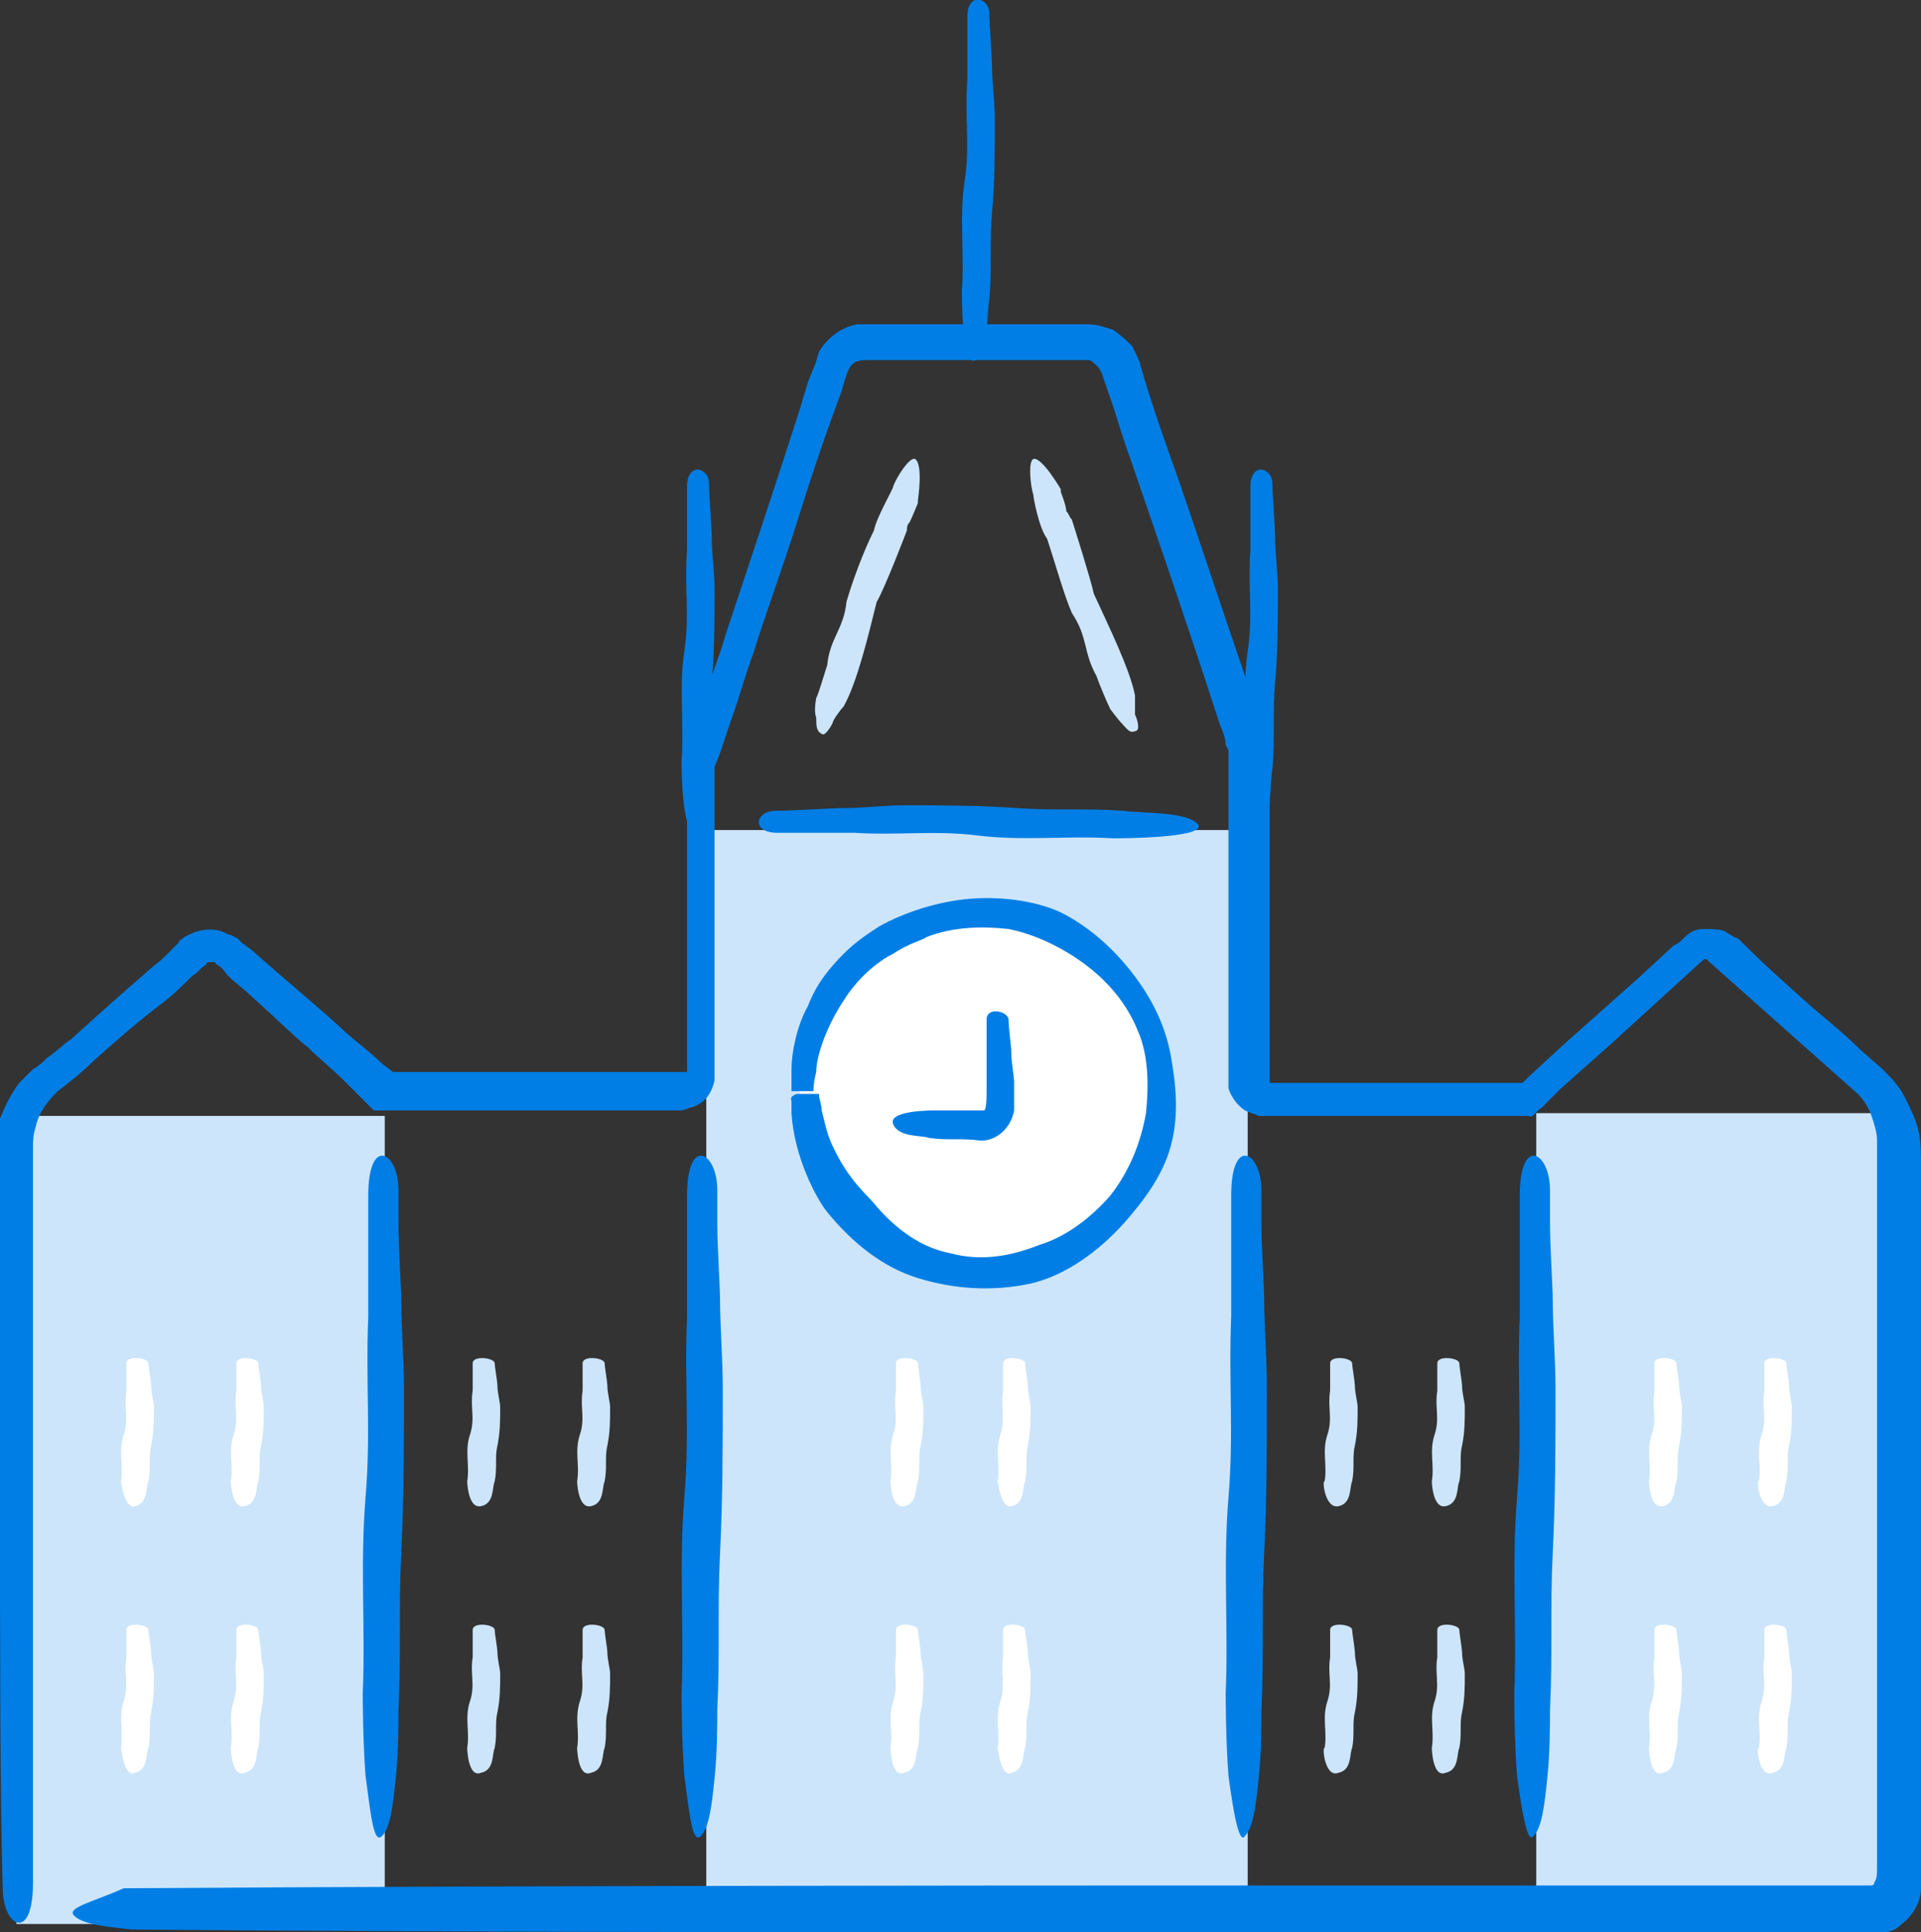
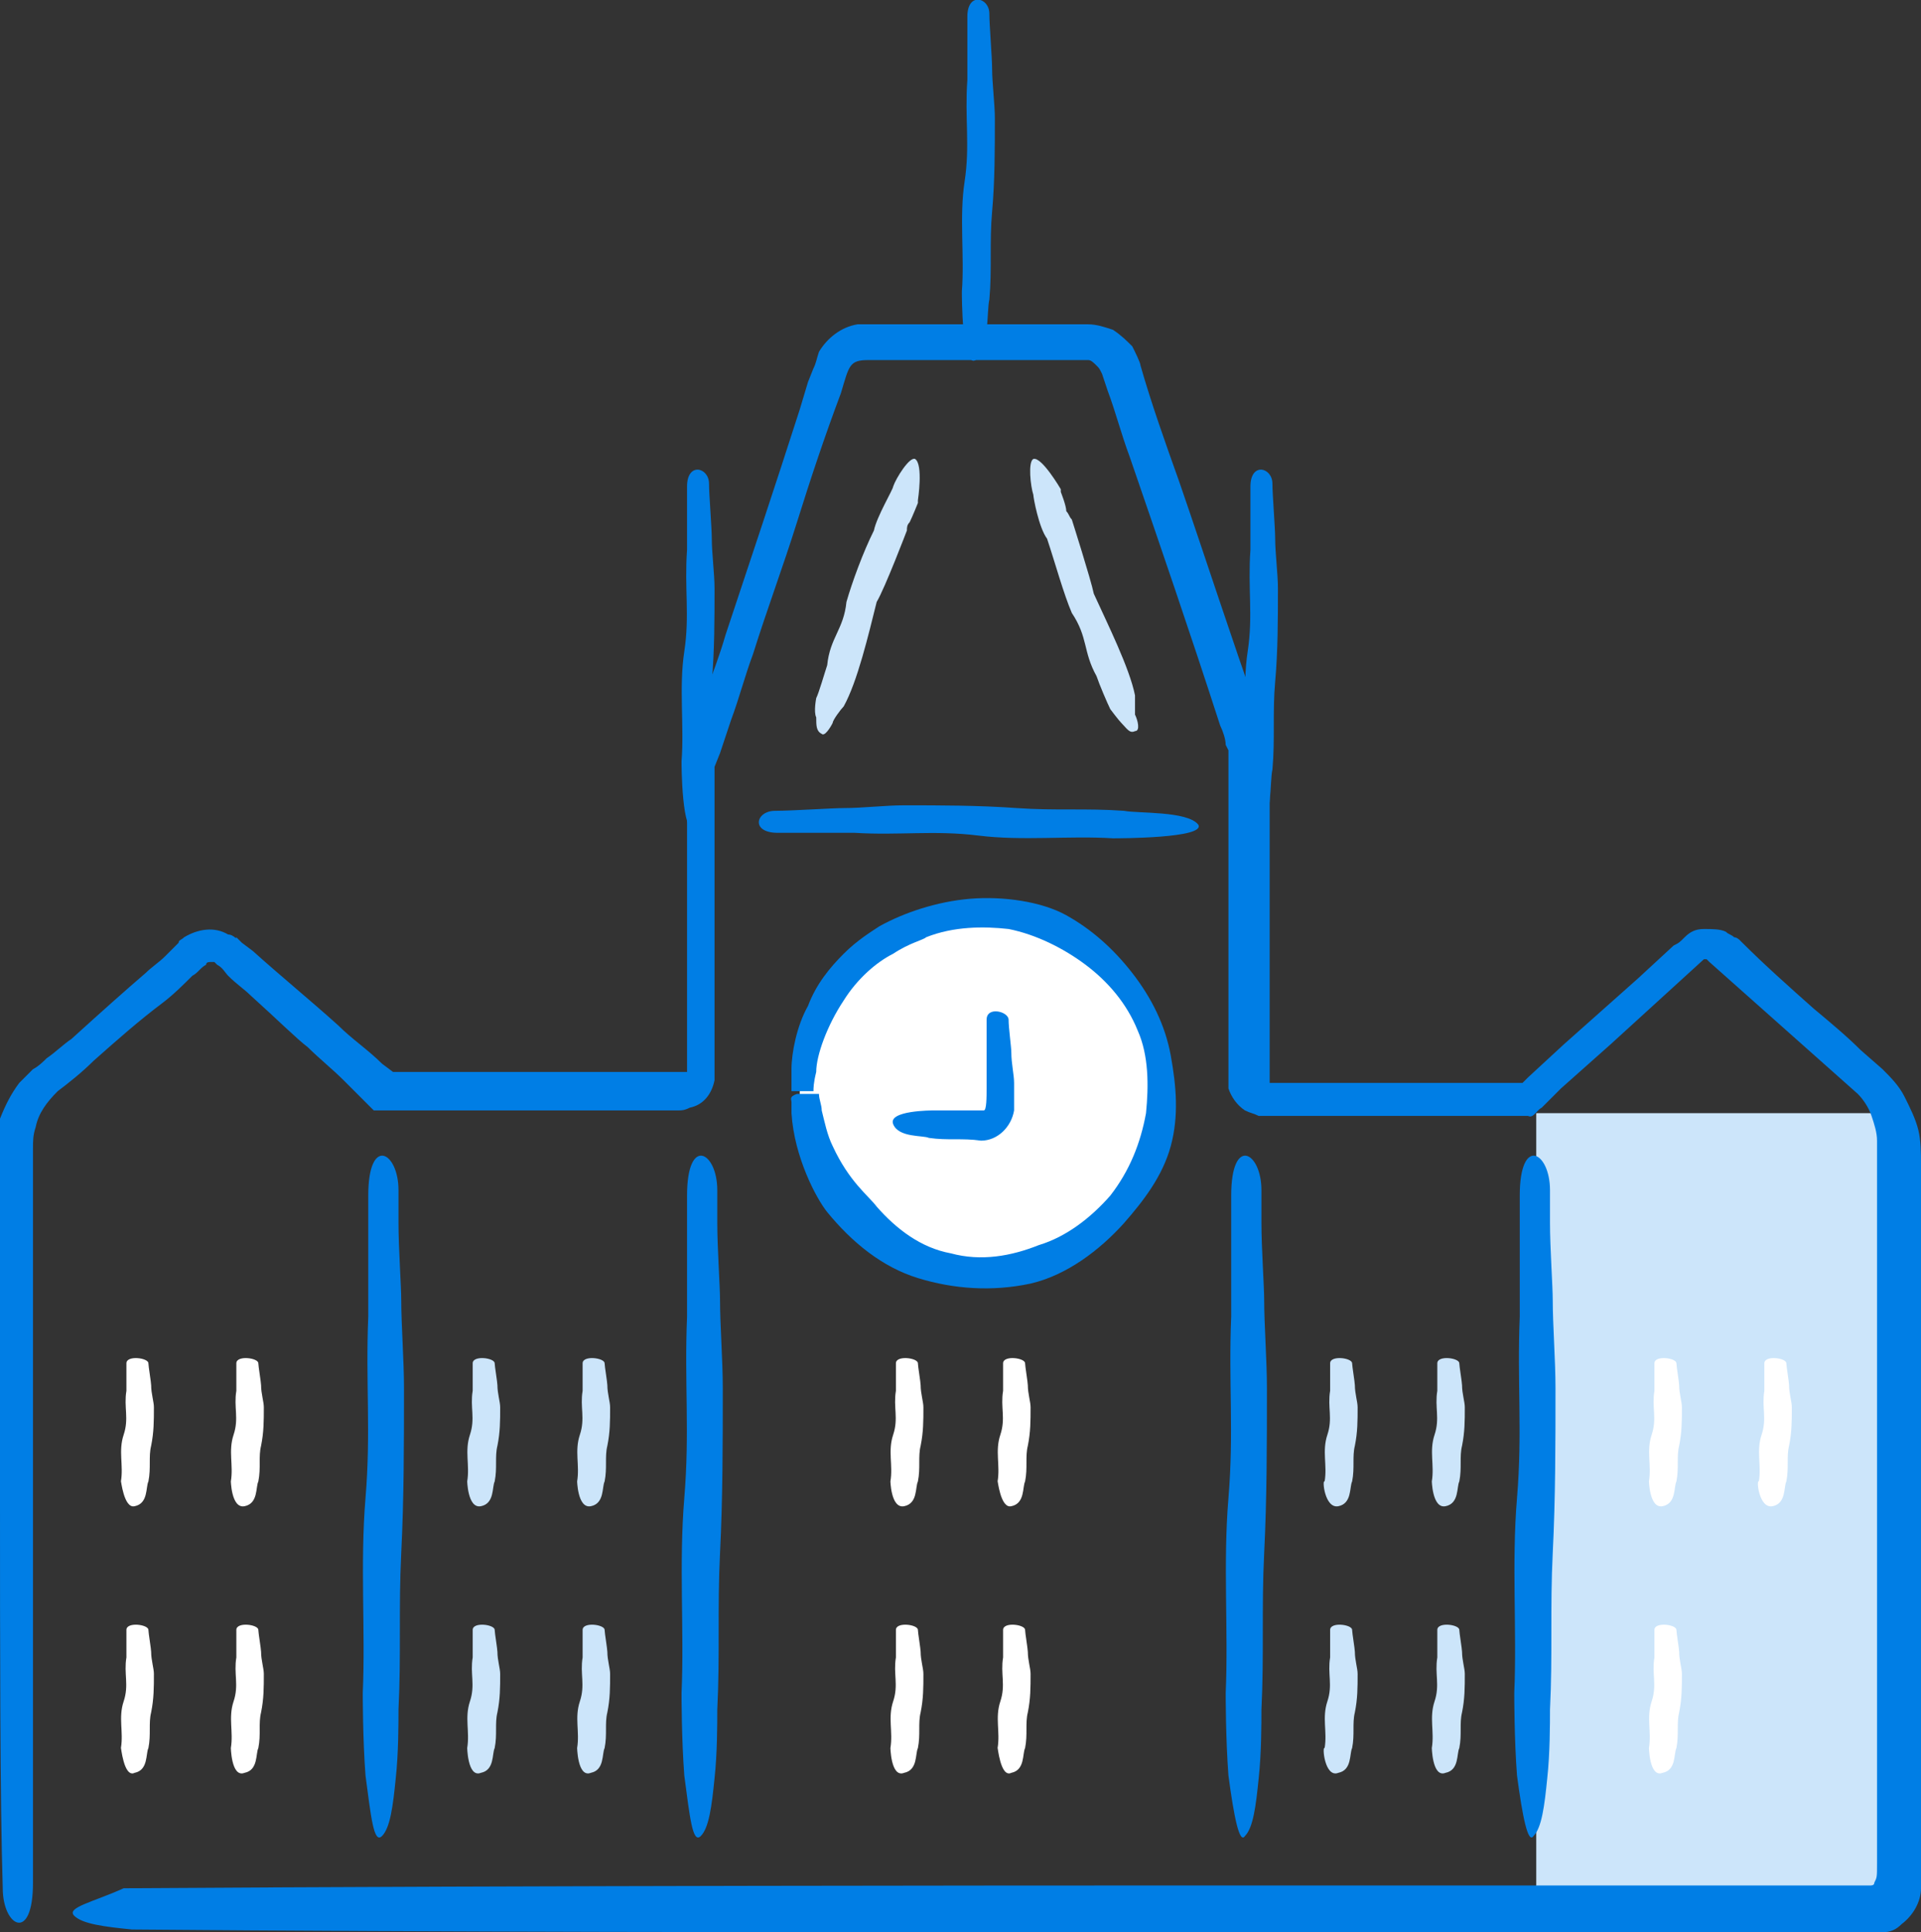
<svg xmlns="http://www.w3.org/2000/svg" version="1.1" x="0px" y="0px" viewBox="0 0 69.9 70.3" enable-background="new 0 0 69.9 70.3" xml:space="preserve">
  <rect x="0" y="0" width="69.9" height="70.3" fill="#333333" stroke="none" />
  <g id="v1" display="none">
</g>
  <g id="v2">
    <g>
-       <rect x="25.7" y="30.2" fill="#CCE5FA" width="19.7" height="39.3" />
      <rect x="55.9" y="40.5" fill="#CCE5FA" width="13.4" height="29" />
-       <rect x="0.6" y="40.6" fill="#CCE5FA" width="13.4" height="29.4" />
      <g>
        <g>
          <path fill="#007EE5" d="M13.9,66.8c0.3-0.3,0.4-1.1,0.5-2.1c0.1-0.9,0.1-2,0.1-2.5c0.1-2,0-3.7,0.1-5.7c0.1-2,0.1-4,0.1-6      c0-1-0.1-2.3-0.1-3.2c0-0.5-0.1-1.9-0.1-2.8c0-0.5,0-0.9,0-1.2c0-1.4-1.1-2-1.1,0.2c0,0.2,0,0.5,0,1c0,1.1,0,3.2,0,3.4      c-0.1,2.4,0.1,4.2-0.1,6.6c-0.2,2.4,0,4.8-0.1,7.1c0,0.1,0,1.7,0.1,3C13.5,66.1,13.6,67.1,13.9,66.8z" />
        </g>
      </g>
      <g>
        <g>
          <path fill="#007EE5" d="M25.5,66.8c0.3-0.3,0.4-1.1,0.5-2.1c0.1-0.9,0.1-2,0.1-2.5c0.1-2,0-3.7,0.1-5.7c0.1-2,0.1-4,0.1-6      c0-1-0.1-2.3-0.1-3.2c0-0.5-0.1-1.9-0.1-2.8c0-0.5,0-0.9,0-1.2c0-1.4-1.1-2-1.1,0.2c0,0.2,0,0.5,0,1c0,1.1,0,3.2,0,3.4      c-0.1,2.4,0.1,4.2-0.1,6.6c-0.2,2.4,0,4.8-0.1,7.1c0,0.1,0,1.7,0.1,3C25.1,66.1,25.2,67.1,25.5,66.8z" />
        </g>
      </g>
      <g>
        <g>
          <path fill="#007EE5" d="M45.3,66.8c0.3-0.3,0.4-1.1,0.5-2.1c0.1-0.9,0.1-2,0.1-2.5c0.1-2,0-3.7,0.1-5.7c0.1-2,0.1-4,0.1-6      c0-1-0.1-2.3-0.1-3.2c0-0.5-0.1-1.9-0.1-2.8c0-0.5,0-0.9,0-1.2c0-1.4-1.1-2-1.1,0.2c0,0.2,0,0.5,0,1c0,1.1,0,3.2,0,3.4      c-0.1,2.4,0.1,4.2-0.1,6.6c-0.2,2.4,0,4.8-0.1,7.1c0,0.1,0,1.7,0.1,3C44.9,66.1,45.1,67.1,45.3,66.8z" />
        </g>
      </g>
      <g>
        <g>
          <path fill="#007EE5" d="M55.8,66.8c0.3-0.3,0.4-1.1,0.5-2.1c0.1-0.9,0.1-2,0.1-2.5c0.1-2,0-3.7,0.1-5.7c0.1-2,0.1-4,0.1-6      c0-1-0.1-2.3-0.1-3.2c0-0.5-0.1-1.9-0.1-2.8c0-0.5,0-0.9,0-1.2c0-1.4-1.1-2-1.1,0.2c0,0.2,0,0.5,0,1c0,1.1,0,3.2,0,3.4      c-0.1,2.4,0.1,4.2-0.1,6.6c-0.2,2.4,0,4.8-0.1,7.1c0,0.1,0,1.7,0.1,3C55.4,66.1,55.6,67.1,55.8,66.8z" />
        </g>
      </g>
      <g>
        <g>
          <g>
            <path fill="#007EE5" d="M25.3,30.2c0.5-0.3,0.4-1.8,0.5-2.2c0.1-1.1,0-2.1,0.1-3.2c0.1-1.1,0.1-2.3,0.1-3.4       c0-0.5-0.1-1.3-0.1-1.8c0-0.4-0.1-1.6-0.1-2c0-0.6-0.8-0.8-0.8,0.1c0,0.5,0,2.2,0,2.3c-0.1,1.4,0.1,2.4-0.1,3.7       c-0.2,1.3,0,2.7-0.1,4C24.8,27.8,24.8,30.4,25.3,30.2z" />
          </g>
        </g>
      </g>
      <g>
        <g>
          <g>
            <path fill="#007EE5" d="M45.8,30.2c0.5-0.3,0.4-1.8,0.5-2.2c0.1-1.1,0-2.1,0.1-3.2c0.1-1.1,0.1-2.3,0.1-3.4       c0-0.5-0.1-1.3-0.1-1.8c0-0.4-0.1-1.6-0.1-2c0-0.6-0.8-0.8-0.8,0.1c0,0.5,0,2.2,0,2.3c-0.1,1.4,0.1,2.4-0.1,3.7       c-0.2,1.3,0,2.7-0.1,4C45.3,27.8,45.4,30.4,45.8,30.2z" />
          </g>
        </g>
      </g>
      <g>
        <g>
          <g>
            <path fill="#007EE5" d="M35.5,13.1c0.5-0.3,0.4-1.8,0.5-2.2c0.1-1.1,0-2.1,0.1-3.2c0.1-1.1,0.1-2.3,0.1-3.4       c0-0.5-0.1-1.3-0.1-1.8c0-0.4-0.1-1.6-0.1-2c0-0.6-0.8-0.8-0.8,0.1c0,0.5,0,2.2,0,2.3c-0.1,1.4,0.1,2.4-0.1,3.7       c-0.2,1.3,0,2.7-0.1,4C35,10.8,35,13.4,35.5,13.1z" />
          </g>
        </g>
      </g>
      <g>
        <g>
          <g>
            <path fill="#007EE5" d="M43.6,30c-0.4-0.5-2.2-0.4-2.7-0.5c-1.4-0.1-2.5,0-3.9-0.1c-1.4-0.1-2.8-0.1-4.1-0.1       c-0.7,0-1.5,0.1-2.2,0.1c-0.4,0-1.9,0.1-2.5,0.1c-0.7,0-0.9,0.8,0.1,0.8c0.6,0,2.6,0,2.8,0c1.6,0.1,2.9-0.1,4.5,0.1       c1.6,0.2,3.3,0,4.9,0.1C40.7,30.5,43.9,30.5,43.6,30z" />
          </g>
        </g>
      </g>
      <g>
        <g>
          <g>
            <g>
              <path fill="#FFFFFF" d="M4.9,54.8c0.5-0.1,0.4-0.7,0.5-0.9c0.1-0.5,0-0.9,0.1-1.3c0.1-0.5,0.1-0.9,0.1-1.4        c0-0.2-0.1-0.5-0.1-0.8c0-0.1-0.1-0.7-0.1-0.8c0-0.2-0.8-0.3-0.8,0c0,0.2,0,0.9,0,1c-0.1,0.6,0.1,1-0.1,1.6        c-0.2,0.6,0,1.1-0.1,1.7C4.4,53.8,4.5,54.9,4.9,54.8z" />
            </g>
          </g>
        </g>
        <g>
          <g>
            <g>
              <path fill="#FFFFFF" d="M8.9,54.8c0.5-0.1,0.4-0.7,0.5-0.9c0.1-0.5,0-0.9,0.1-1.3c0.1-0.5,0.1-0.9,0.1-1.4        c0-0.2-0.1-0.5-0.1-0.8c0-0.1-0.1-0.7-0.1-0.8c0-0.2-0.8-0.3-0.8,0c0,0.2,0,0.9,0,1c-0.1,0.6,0.1,1-0.1,1.6        c-0.2,0.6,0,1.1-0.1,1.7C8.4,53.8,8.4,54.9,8.9,54.8z" />
            </g>
          </g>
        </g>
        <g>
          <g>
            <g>
              <path fill="#FFFFFF" d="M4.9,64.5c0.5-0.1,0.4-0.7,0.5-0.9c0.1-0.5,0-0.9,0.1-1.3c0.1-0.5,0.1-0.9,0.1-1.4        c0-0.2-0.1-0.5-0.1-0.8c0-0.1-0.1-0.7-0.1-0.8c0-0.2-0.8-0.3-0.8,0c0,0.2,0,0.9,0,1c-0.1,0.6,0.1,1-0.1,1.6        c-0.2,0.6,0,1.1-0.1,1.7C4.4,63.5,4.5,64.7,4.9,64.5z" />
            </g>
          </g>
        </g>
        <g>
          <g>
            <g>
              <path fill="#FFFFFF" d="M8.9,64.5c0.5-0.1,0.4-0.7,0.5-0.9c0.1-0.5,0-0.9,0.1-1.3c0.1-0.5,0.1-0.9,0.1-1.4        c0-0.2-0.1-0.5-0.1-0.8c0-0.1-0.1-0.7-0.1-0.8c0-0.2-0.8-0.3-0.8,0c0,0.2,0,0.9,0,1c-0.1,0.6,0.1,1-0.1,1.6        c-0.2,0.6,0,1.1-0.1,1.7C8.4,63.5,8.4,64.7,8.9,64.5z" />
            </g>
          </g>
        </g>
        <g>
          <g>
            <g>
              <path fill="#CCE5FA" d="M17.5,54.8c0.5-0.1,0.4-0.7,0.5-0.9c0.1-0.5,0-0.9,0.1-1.3c0.1-0.5,0.1-0.9,0.1-1.4        c0-0.2-0.1-0.5-0.1-0.8c0-0.1-0.1-0.7-0.1-0.8c0-0.2-0.8-0.3-0.8,0c0,0.2,0,0.9,0,1c-0.1,0.6,0.1,1-0.1,1.6        c-0.2,0.6,0,1.1-0.1,1.7C17,53.8,17,54.9,17.5,54.8z" />
            </g>
          </g>
        </g>
        <g>
          <g>
            <g>
              <path fill="#CCE5FA" d="M21.5,54.8c0.5-0.1,0.4-0.7,0.5-0.9c0.1-0.5,0-0.9,0.1-1.3c0.1-0.5,0.1-0.9,0.1-1.4        c0-0.2-0.1-0.5-0.1-0.8c0-0.1-0.1-0.7-0.1-0.8c0-0.2-0.8-0.3-0.8,0c0,0.2,0,0.9,0,1c-0.1,0.6,0.1,1-0.1,1.6        c-0.2,0.6,0,1.1-0.1,1.7C21,53.8,21,54.9,21.5,54.8z" />
            </g>
          </g>
        </g>
        <g>
          <g>
            <g>
              <path fill="#CCE5FA" d="M17.5,64.5c0.5-0.1,0.4-0.7,0.5-0.9c0.1-0.5,0-0.9,0.1-1.3c0.1-0.5,0.1-0.9,0.1-1.4        c0-0.2-0.1-0.5-0.1-0.8c0-0.1-0.1-0.7-0.1-0.8c0-0.2-0.8-0.3-0.8,0c0,0.2,0,0.9,0,1c-0.1,0.6,0.1,1-0.1,1.6        c-0.2,0.6,0,1.1-0.1,1.7C17,63.5,17,64.7,17.5,64.5z" />
            </g>
          </g>
        </g>
        <g>
          <g>
            <g>
              <path fill="#CCE5FA" d="M21.5,64.5c0.5-0.1,0.4-0.7,0.5-0.9c0.1-0.5,0-0.9,0.1-1.3c0.1-0.5,0.1-0.9,0.1-1.4        c0-0.2-0.1-0.5-0.1-0.8c0-0.1-0.1-0.7-0.1-0.8c0-0.2-0.8-0.3-0.8,0c0,0.2,0,0.9,0,1c-0.1,0.6,0.1,1-0.1,1.6        c-0.2,0.6,0,1.1-0.1,1.7C21,63.5,21,64.7,21.5,64.5z" />
            </g>
          </g>
        </g>
        <g>
          <g>
            <g>
              <path fill="#FFFFFF" d="M32.9,54.8c0.5-0.1,0.4-0.7,0.5-0.9c0.1-0.5,0-0.9,0.1-1.3c0.1-0.5,0.1-0.9,0.1-1.4        c0-0.2-0.1-0.5-0.1-0.8c0-0.1-0.1-0.7-0.1-0.8c0-0.2-0.8-0.3-0.8,0c0,0.2,0,0.9,0,1c-0.1,0.6,0.1,1-0.1,1.6        c-0.2,0.6,0,1.1-0.1,1.7C32.4,53.8,32.4,54.9,32.9,54.8z" />
            </g>
          </g>
        </g>
        <g>
          <g>
            <g>
              <path fill="#FFFFFF" d="M36.8,54.8c0.5-0.1,0.4-0.7,0.5-0.9c0.1-0.5,0-0.9,0.1-1.3c0.1-0.5,0.1-0.9,0.1-1.4        c0-0.2-0.1-0.5-0.1-0.8c0-0.1-0.1-0.7-0.1-0.8c0-0.2-0.8-0.3-0.8,0c0,0.2,0,0.9,0,1c-0.1,0.6,0.1,1-0.1,1.6        c-0.2,0.6,0,1.1-0.1,1.7C36.3,53.8,36.4,54.9,36.8,54.8z" />
            </g>
          </g>
        </g>
        <g>
          <g>
            <g>
              <path fill="#FFFFFF" d="M32.9,64.5c0.5-0.1,0.4-0.7,0.5-0.9c0.1-0.5,0-0.9,0.1-1.3c0.1-0.5,0.1-0.9,0.1-1.4        c0-0.2-0.1-0.5-0.1-0.8c0-0.1-0.1-0.7-0.1-0.8c0-0.2-0.8-0.3-0.8,0c0,0.2,0,0.9,0,1c-0.1,0.6,0.1,1-0.1,1.6        c-0.2,0.6,0,1.1-0.1,1.7C32.4,63.5,32.4,64.7,32.9,64.5z" />
            </g>
          </g>
        </g>
        <g>
          <g>
            <g>
              <path fill="#FFFFFF" d="M36.8,64.5c0.5-0.1,0.4-0.7,0.5-0.9c0.1-0.5,0-0.9,0.1-1.3c0.1-0.5,0.1-0.9,0.1-1.4        c0-0.2-0.1-0.5-0.1-0.8c0-0.1-0.1-0.7-0.1-0.8c0-0.2-0.8-0.3-0.8,0c0,0.2,0,0.9,0,1c-0.1,0.6,0.1,1-0.1,1.6        c-0.2,0.6,0,1.1-0.1,1.7C36.3,63.5,36.4,64.7,36.8,64.5z" />
            </g>
          </g>
        </g>
        <g>
          <g>
            <g>
              <path fill="#CCE5FA" d="M48.7,54.8c0.5-0.1,0.4-0.7,0.5-0.9c0.1-0.5,0-0.9,0.1-1.3c0.1-0.5,0.1-0.9,0.1-1.4        c0-0.2-0.1-0.5-0.1-0.8c0-0.1-0.1-0.7-0.1-0.8c0-0.2-0.8-0.3-0.8,0c0,0.2,0,0.9,0,1c-0.1,0.6,0.1,1-0.1,1.6        c-0.2,0.6,0,1.1-0.1,1.7C48.1,53.8,48.2,54.9,48.7,54.8z" />
            </g>
          </g>
        </g>
        <g>
          <g>
            <g>
              <path fill="#CCE5FA" d="M52.6,54.8c0.5-0.1,0.4-0.7,0.5-0.9c0.1-0.5,0-0.9,0.1-1.3c0.1-0.5,0.1-0.9,0.1-1.4        c0-0.2-0.1-0.5-0.1-0.8c0-0.1-0.1-0.7-0.1-0.8c0-0.2-0.8-0.3-0.8,0c0,0.2,0,0.9,0,1c-0.1,0.6,0.1,1-0.1,1.6        c-0.2,0.6,0,1.1-0.1,1.7C52.1,53.8,52.1,54.9,52.6,54.8z" />
            </g>
          </g>
        </g>
        <g>
          <g>
            <g>
              <path fill="#CCE5FA" d="M48.7,64.5c0.5-0.1,0.4-0.7,0.5-0.9c0.1-0.5,0-0.9,0.1-1.3c0.1-0.5,0.1-0.9,0.1-1.4        c0-0.2-0.1-0.5-0.1-0.8c0-0.1-0.1-0.7-0.1-0.8c0-0.2-0.8-0.3-0.8,0c0,0.2,0,0.9,0,1c-0.1,0.6,0.1,1-0.1,1.6        c-0.2,0.6,0,1.1-0.1,1.7C48.1,63.5,48.2,64.7,48.7,64.5z" />
            </g>
          </g>
        </g>
        <g>
          <g>
            <g>
              <path fill="#CCE5FA" d="M52.6,64.5c0.5-0.1,0.4-0.7,0.5-0.9c0.1-0.5,0-0.9,0.1-1.3c0.1-0.5,0.1-0.9,0.1-1.4        c0-0.2-0.1-0.5-0.1-0.8c0-0.1-0.1-0.7-0.1-0.8c0-0.2-0.8-0.3-0.8,0c0,0.2,0,0.9,0,1c-0.1,0.6,0.1,1-0.1,1.6        c-0.2,0.6,0,1.1-0.1,1.7C52.1,63.5,52.1,64.7,52.6,64.5z" />
            </g>
          </g>
        </g>
        <g>
          <g>
            <g>
              <path fill="#FFFFFF" d="M60.5,54.8c0.5-0.1,0.4-0.7,0.5-0.9c0.1-0.5,0-0.9,0.1-1.3c0.1-0.5,0.1-0.9,0.1-1.4        c0-0.2-0.1-0.5-0.1-0.8c0-0.1-0.1-0.7-0.1-0.8c0-0.2-0.8-0.3-0.8,0c0,0.2,0,0.9,0,1c-0.1,0.6,0.1,1-0.1,1.6        c-0.2,0.6,0,1.1-0.1,1.7C60,53.8,60,54.9,60.5,54.8z" />
            </g>
          </g>
        </g>
        <g>
          <g>
            <g>
              <path fill="#FFFFFF" d="M64.5,54.8c0.5-0.1,0.4-0.7,0.5-0.9c0.1-0.5,0-0.9,0.1-1.3c0.1-0.5,0.1-0.9,0.1-1.4        c0-0.2-0.1-0.5-0.1-0.8c0-0.1-0.1-0.7-0.1-0.8c0-0.2-0.8-0.3-0.8,0c0,0.2,0,0.9,0,1c-0.1,0.6,0.1,1-0.1,1.6        c-0.2,0.6,0,1.1-0.1,1.7C63.9,53.8,64,54.9,64.5,54.8z" />
            </g>
          </g>
        </g>
        <g>
          <g>
            <g>
              <path fill="#FFFFFF" d="M60.5,64.5c0.5-0.1,0.4-0.7,0.5-0.9c0.1-0.5,0-0.9,0.1-1.3c0.1-0.5,0.1-0.9,0.1-1.4        c0-0.2-0.1-0.5-0.1-0.8c0-0.1-0.1-0.7-0.1-0.8c0-0.2-0.8-0.3-0.8,0c0,0.2,0,0.9,0,1c-0.1,0.6,0.1,1-0.1,1.6        c-0.2,0.6,0,1.1-0.1,1.7C60,63.5,60,64.7,60.5,64.5z" />
            </g>
          </g>
        </g>
        <g>
          <g>
            <g>
-               <path fill="#FFFFFF" d="M64.5,64.5c0.5-0.1,0.4-0.7,0.5-0.9c0.1-0.5,0-0.9,0.1-1.3c0.1-0.5,0.1-0.9,0.1-1.4        c0-0.2-0.1-0.5-0.1-0.8c0-0.1-0.1-0.7-0.1-0.8c0-0.2-0.8-0.3-0.8,0c0,0.2,0,0.9,0,1c-0.1,0.6,0.1,1-0.1,1.6        c-0.2,0.6,0,1.1-0.1,1.7C63.9,63.5,64,64.7,64.5,64.5z" />
-             </g>
+               </g>
          </g>
        </g>
      </g>
      <g>
        <g>
          <path fill="#CCE5FA" d="M30.7,25.7c0.5-0.9,0.9-2.6,1.2-3.8c0.3-0.5,1.1-2.6,1.1-2.6c0-0.1,0-0.2,0.1-0.3      c0.1-0.2,0.3-0.7,0.3-0.7c0,0,0,0,0-0.1c0,0,0,0,0,0c0,0,0.2-1.3-0.1-1.5c-0.2-0.1-0.7,0.7-0.8,1c0,0.1-0.6,1.1-0.7,1.6      c-0.4,0.8-0.8,1.9-1,2.6c-0.1,1-0.6,1.3-0.7,2.3c-0.1,0.3-0.3,1-0.4,1.2c0,0-0.1,0.5,0,0.7c0,0.3,0,0.5,0.2,0.6      c0.1,0.1,0.3-0.2,0.4-0.4C30.3,26.2,30.6,25.8,30.7,25.7z" />
        </g>
      </g>
      <g>
        <g>
          <path fill="#CCE5FA" d="M41.3,25.3c-0.2-1-1-2.6-1.5-3.7c-0.1-0.5-0.8-2.7-0.8-2.7c-0.1-0.1-0.1-0.2-0.2-0.3      c0-0.2-0.2-0.7-0.2-0.7c0,0,0,0,0-0.1c0,0,0,0,0,0c0,0-0.7-1.2-1-1.1c-0.2,0.1-0.1,1,0,1.3c0,0.1,0.2,1.2,0.5,1.6      c0.3,0.9,0.6,2,0.9,2.7c0.6,0.9,0.4,1.4,0.9,2.3c0.1,0.3,0.4,1,0.5,1.2c0,0,0.3,0.4,0.4,0.5c0.2,0.2,0.3,0.4,0.5,0.3      c0.2,0,0.1-0.4,0-0.6C41.3,26,41.3,25.4,41.3,25.3z" />
        </g>
      </g>
      <g>
        <circle fill="#FFFFFF" cx="35.6" cy="39.8" r="6.5" />
        <g>
          <path fill="#007EE5" d="M28.8,40.1c0,0.2,0,0.3,0,0.4c0.1,1.6,0.9,3.1,1.3,3.6c0.9,1.1,2,2,3.3,2.4c1.3,0.4,2.7,0.5,4.1,0.2      c1.3-0.3,2.5-1.2,3.4-2.2c0.7-0.8,1.4-1.7,1.7-2.8c0.3-1.1,0.2-2.2,0-3.3c-0.2-1.1-0.7-2.1-1.4-3c-0.7-0.9-1.5-1.6-2.4-2.1      c-0.9-0.5-2.3-0.7-3.5-0.6c-1.2,0.1-2.4,0.5-3.3,1c-0.3,0.2-0.8,0.5-1.3,1c-0.5,0.5-1,1.1-1.3,1.9c-0.4,0.7-0.6,1.7-0.6,2.3      c0,0.4,0,0.6,0,0.8h0.8c0-0.1,0-0.3,0.1-0.7c0-0.6,0.4-1.7,1-2.6c0.5-0.8,1.2-1.4,1.8-1.7c0.6-0.4,1.1-0.5,1.2-0.6      c1-0.4,2.1-0.4,3-0.3c1,0.2,2,0.7,2.8,1.3c0.8,0.6,1.5,1.4,1.9,2.4c0.4,0.9,0.4,2,0.3,3c-0.2,1.1-0.6,2.1-1.3,3      c-0.7,0.8-1.6,1.5-2.6,1.8c-1,0.4-2.1,0.6-3.2,0.3c-1.1-0.2-2-0.9-2.7-1.7c-0.3-0.4-1-0.9-1.6-2.2c-0.2-0.4-0.3-0.9-0.4-1.3      c0-0.2-0.1-0.4-0.1-0.6h-0.8C28.7,39.9,28.8,40,28.8,40.1z" />
        </g>
      </g>
      <g>
        <g>
          <g>
            <path fill="#007EE5" d="M32.5,40.9c0.2,0.5,1.1,0.4,1.3,0.5c0.7,0.1,1.2,0,1.9,0.1c0.6,0,1.1-0.5,1.2-1.1c0-0.4,0-0.7,0-1       c0-0.3-0.1-0.7-0.1-1.1c0-0.2-0.1-0.9-0.1-1.2c0-0.3-0.8-0.5-0.8,0c0,0.3,0,1.3,0,1.4c0,0.4,0,0.7,0,1.1c0,0.3,0,0.8-0.1,0.8       c-0.1,0-0.1,0-0.1,0l-0.2,0l-0.3,0c-0.4,0-0.8,0-1.2,0C33.9,40.4,32.3,40.4,32.5,40.9z" />
          </g>
        </g>
      </g>
      <g>
        <g>
          <path fill="#007EE5" d="M2.7,69.7c0.3,0.3,1.1,0.4,2.1,0.5c11.3,0.1,24.7,0.1,30,0.1c6,0,11.8,0,17.4,0c2.8,0,5.6,0,8.4,0      c1.4,0,2.8,0,4.2,0l2.1,0l1,0c0.2,0,0.3,0,0.6,0c0.3,0,0.5-0.1,0.7-0.3c0.4-0.3,0.7-0.8,0.7-1.3l0-1.1l0-2.1c0-1.4,0-2.8,0-4.1      c0-2.8,0-5.6,0-8.4c0-2.8,0-5.7,0-8.5c0-0.7,0-1.4,0-2.2c0-0.3,0-0.8-0.1-1.2c-0.1-0.4-0.3-0.8-0.5-1.2c-0.2-0.4-0.5-0.7-0.8-1      l-0.8-0.7c-0.5-0.5-1.1-1-1.7-1.5c-0.9-0.8-1.8-1.6-2.6-2.4l-0.1-0.1c0,0-0.1-0.1-0.2-0.1c-0.1-0.1-0.2-0.1-0.3-0.2      c-0.2-0.1-0.5-0.1-0.8-0.1c-0.3,0-0.5,0.1-0.7,0.3c-0.2,0.2-0.2,0.2-0.4,0.3l-1.3,1.2c-0.9,0.8-1.8,1.6-2.7,2.4l-1.3,1.2      l-0.2,0.2c0,0,0,0,0,0l-0.1,0l-0.9,0c-1.9,0-3.8,0-5.6,0l-2.6,0c0,0.4,0-1,0-1.9l0-5.6l0-2.8l0-1.4l0-0.5L46,26.7L45.8,26      c-1-2.8-1.9-5.6-2.9-8.5c-0.5-1.4-1-2.8-1.4-4.2c0-0.1-0.2-0.5-0.3-0.7c-0.2-0.2-0.4-0.4-0.7-0.6c-0.3-0.1-0.6-0.2-0.9-0.2      l-0.6,0l-2.2,0c-1.5,0-2.9,0-4.4,0l-0.5,0l-0.3,0c-0.1,0-0.3,0-0.4,0c-0.6,0.1-1.1,0.5-1.4,1c-0.1,0.3-0.1,0.4-0.2,0.6l-0.2,0.5      l-0.3,1c-0.9,2.8-1.8,5.5-2.7,8.2c-0.2,0.7-0.5,1.5-0.8,2.3c-0.1,0.4-0.3,0.8-0.4,1.3c-0.1,0.2-0.2,0.5-0.2,0.7      c-0.1,0.1-0.1,0.2,0,0.4l0,0.2l0,0.4c0,2.6,0,5.4,0,8.2c0,0.7,0,1.4,0,2.2c0,0.3,0,0.1,0,0.2c0,0,0,0,0,0l0,0l-0.3,0l-0.5,0      c-1.5,0-2.9,0-4.4,0c-1.5,0-2.9,0-4.3,0l-1.1,0c0,0,0,0-0.1,0l-0.4-0.3c-0.5-0.5-1.1-0.9-1.6-1.4c-1-0.9-2.1-1.8-3.1-2.7      l-0.4-0.3l-0.2-0.2C8.6,34.2,8.5,34,8.3,34c-0.5-0.3-1.1-0.2-1.6,0.1c-0.1,0.1-0.2,0.1-0.2,0.2l-0.2,0.2L6,34.8      c-0.2,0.2-0.5,0.4-0.7,0.6c-0.7,0.6-1.6,1.4-2.7,2.4C2.3,38,2,38.3,1.7,38.5c-0.1,0.1-0.3,0.3-0.5,0.4c-0.2,0.2-0.3,0.3-0.5,0.5      c-0.3,0.4-0.5,0.8-0.7,1.3C0,41.3,0,41.8,0,42.3c0,3.6,0,7.9,0,12.2c0,5.4,0,11,0.1,14.2c0,1.4,1.1,2,1.1-0.2c0-3.6,0-12,0-19.9      c0-1.3,0-2.7,0-4c0-0.7,0-1.3,0-1.9c0-0.3,0-0.6,0-0.9c0-0.3,0-0.5,0.1-0.8c0.1-0.5,0.4-0.9,0.8-1.3C2.5,39.4,3,39,3.4,38.6      c0.9-0.8,1.7-1.5,2.5-2.1c0.4-0.3,0.8-0.7,1.1-1c0.2-0.1,0.3-0.3,0.5-0.4C7.5,35,7.6,35,7.7,35c0,0,0.1,0,0.1,0c0,0,0,0,0.1,0.1      c0.2,0.1,0.3,0.3,0.4,0.4c0.3,0.3,0.6,0.5,0.8,0.7c1,0.9,1.7,1.6,2.1,1.9c0.4,0.4,0.9,0.8,1.3,1.2l0.6,0.6l0.4,0.4      c0,0,0.1,0.1,0.1,0.1l0.2,0l0.3,0c1.1,0,2.3,0,3.4,0c2.2,0,4.4,0,6.6,0l0.4,0l0.2,0c0.1,0,0.2,0,0.4-0.1c0.5-0.1,0.8-0.5,0.9-1      c0-0.1,0-0.3,0-0.3v-0.2v-0.4l0-0.8c0-1.1,0-2.1,0-3.1c0-2.1,0-4.1,0-6l0-0.6l0.2-0.5l0.4-1.2c0.3-0.8,0.5-1.6,0.8-2.4      c0.5-1.6,1.1-3.2,1.6-4.8c0.5-1.6,1-3.1,1.6-4.7c0.3-1,0.3-1.2,1-1.2l2.5,0c1.7,0,3.3,0,5,0l0.3,0c0.1,0,0.1,0,0.2,0      c0.1,0,0.2,0.1,0.3,0.2c0.1,0.1,0.1,0.1,0.2,0.3l0.2,0.6c0.3,0.8,0.5,1.6,0.8,2.4c1.1,3.2,2.2,6.4,3.3,9.8      c0.1,0.2,0.2,0.5,0.2,0.7l0.1,0.2c0,0,0,0,0,0l0,0.4c0,0.5,0,1.1,0,1.6c0,1.1,0,2.2,0,3.3c0,1.1,0,2.3,0,3.4c0,0.6,0,1.2,0,1.7      l0,0.9l0,0.4l0,0.2c0,0.1,0,0.3,0,0.4c0.1,0.3,0.3,0.6,0.6,0.8c0.2,0.1,0.3,0.1,0.5,0.2c0.1,0,0.2,0,0.3,0l0.1,0l1.1,0      c0.8,0,1.5,0,2.3,0c1.5,0,3.1,0,4.6,0l1.4,0c0.2,0.1,0.3-0.2,0.5-0.3l0.3-0.3l0.4-0.4l1.8-1.6l3.4-3.1c0,0,0.1,0,0.1,0      c0,0,0,0,0,0c0,0,0,0,0.1,0.1l0.9,0.8l1.8,1.6l1.8,1.6l0.9,0.8c0.2,0.2,0.4,0.5,0.5,0.8c0.1,0.3,0.2,0.6,0.2,0.9      c0,0.3,0,0.8,0,1.1l0,2.4l0,4.8l0,9.6l0,4.8l0,2.4l0,1.2c0,0.5,0,0.5-0.1,0.7c0,0.1-0.1,0.1-0.2,0.1c-0.1,0-0.1,0-0.3,0l-1.2,0      l-2.4,0l-4.8,0c-6.4,0-12.8,0-19.2,0c-1.2,0-20.5,0-35.6,0.1C3.4,69.2,2.4,69.4,2.7,69.7z" />
        </g>
      </g>
    </g>
  </g>
</svg>